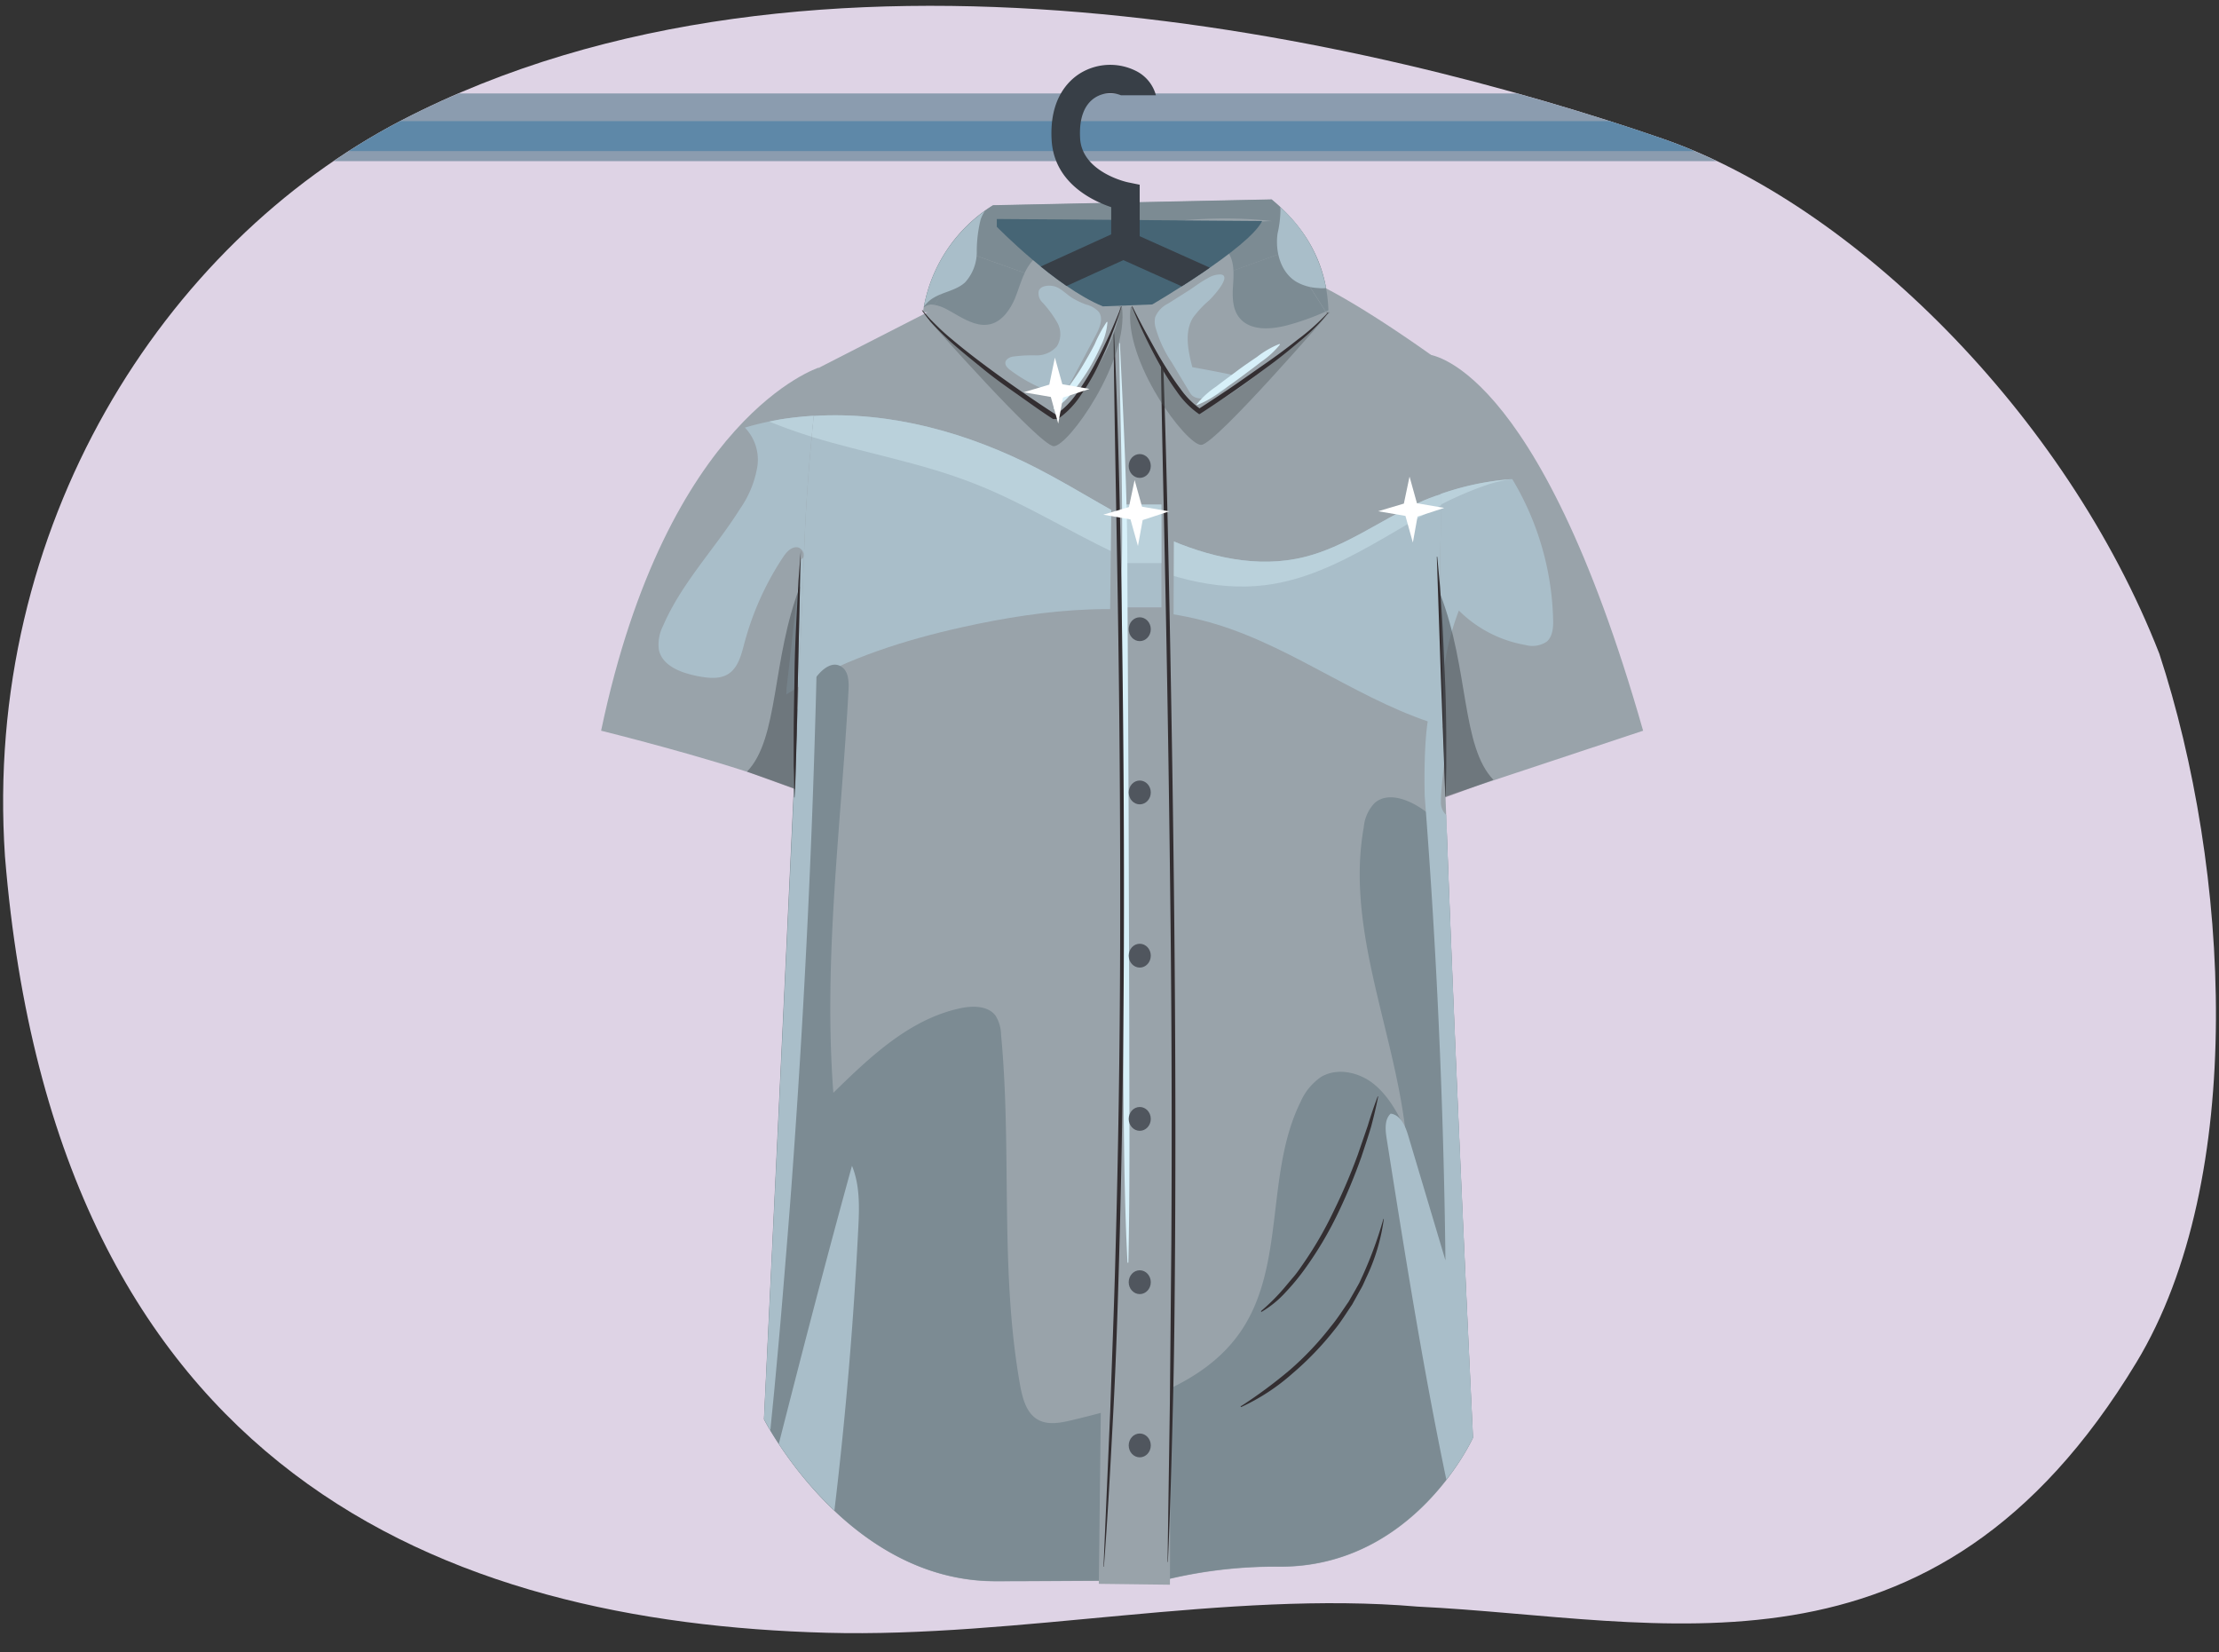
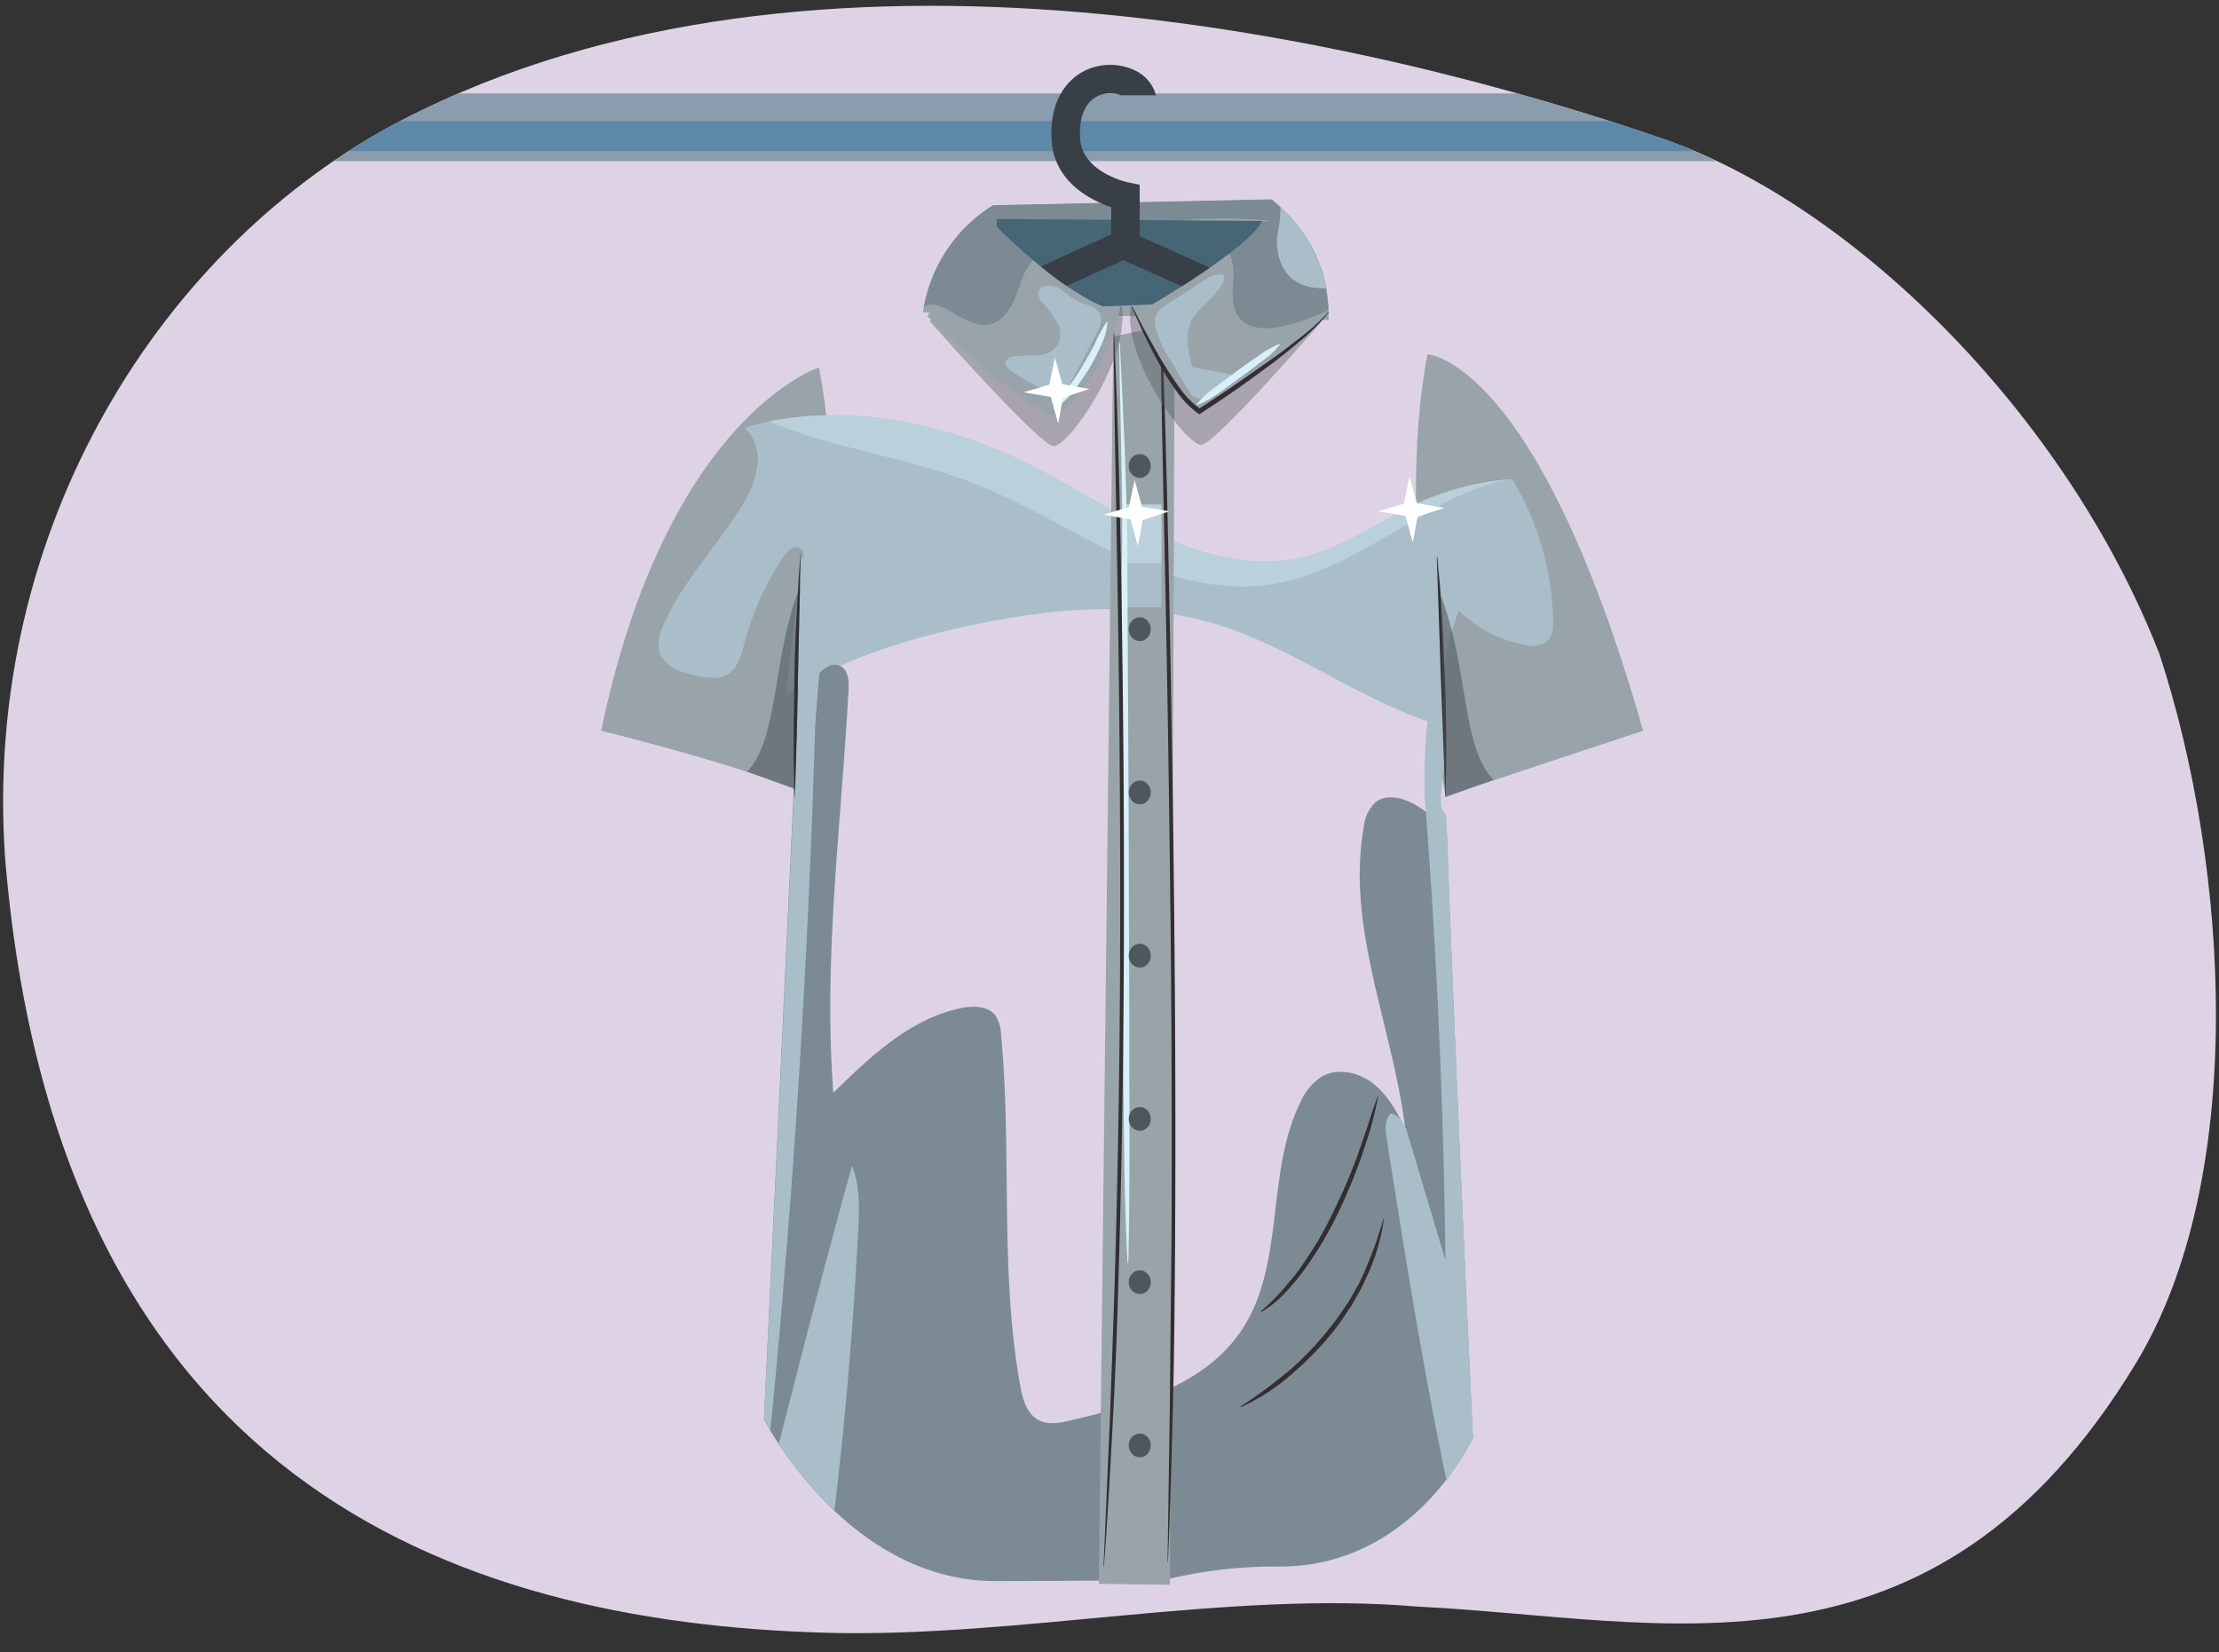
<svg xmlns="http://www.w3.org/2000/svg" width="380" height="282.89" viewBox="0 0 380 282.89">
  <rect x="0" y="0" width="380" height="282.89" fill="#333333" stroke="none" />
  <defs>
    <clipPath id="a">
      <path d="M197.32,52.13s16.55-9.64,18.82-14.29L170.7,37.5v1.33s10.05,10.31,18.17,13.63Z" fill="none" />
    </clipPath>
  </defs>
  <path d="M.85,146.64C9.53,252.86,76.91,277.82,141.59,279.58c32.61.89,68.62-7.28,101.17-4.48,41.76,2,88.22,15.87,123.1-41.82,19-31.43,16-84.53,3.92-121.35-16.07-41.16-52.59-77-85.09-88.19C236.22,7,139.59-16.16,68.8,20.59,27.92,41.82-2.95,90.21.85,146.64Z" fill="#ded3e5" />
  <path d="M244.45,60.68s18.76.65,36.93,64.44l-33.82,11.22S238.61,90.65,244.45,60.68Z" fill="#99a3aa" />
  <path d="M249.83,104.54a21.24,21.24,0,0,0,11.4,5.9,4.42,4.42,0,0,0,3.66-.58c1-.89,1.12-2.41,1.08-3.76a49,49,0,0,0-7-24.07,47.32,47.32,0,0,0-15.35,3.78,262.15,262.15,0,0,0,2.13,38.08l1.38.41A43.37,43.37,0,0,1,249.83,104.54Z" fill="#a9bec9" />
  <path d="M243.53,88.19A59.71,59.71,0,0,1,255,82.9a26.9,26.9,0,0,1,3.76-.85,47.08,47.08,0,0,0-15.17,3.76C243.55,86.6,243.54,87.4,243.53,88.19Z" fill="#bad1db" />
  <path d="M140.25,62.93s-26,8.22-37.31,62.19c0,0,18.09,4.47,29,8.41l6.57,2.37S146.09,92.9,140.25,62.93Z" fill="#99a3aa" />
  <path d="M141.49,71.11a57.8,57.8,0,0,0-7.64.67,50.64,50.64,0,0,0-6.29,1.44,7.92,7.92,0,0,1,2.15,6.57,17.72,17.72,0,0,1-3,7.37c-4.26,6.78-10,12.67-13.16,20a7,7,0,0,0-.72,4.1c.6,2.83,3.94,4,6.78,4.54,1.71.31,3.61.54,5.08-.38,1.71-1.07,2.24-3.25,2.76-5.19A50,50,0,0,1,134,95.55c.57-.87,1.32-1.82,2.37-1.85s1.8,1.64.84,2.06l-2.52,22.17c0,.35,0,.7-.05,1a62.9,62.9,0,0,1,6.55-3.73C142.38,102.56,143.19,86,141.49,71.11Z" fill="#a9bec9" />
  <path d="M141.49,71.11a57.8,57.8,0,0,0-7.64.67c-.7.11-1.4.27-2.1.41a90.06,90.06,0,0,0,10.17,3.44C141.8,74.11,141.66,72.6,141.49,71.11Z" fill="#bad1db" />
  <path d="M68.8,20.59a116.86,116.86,0,0,0-11.67,7H294a91.76,91.76,0,0,0-9.32-3.84C277.4,21.22,269,18.56,259.8,16H78.55Q73.6,18.11,68.8,20.59Z" fill="#8b9caf" />
  <path d="M59.74,25.87H290.18c-1.84-.78-3.67-1.5-5.49-2.13-2.86-1-5.89-2-9.07-3H68.56C65.56,22.29,62.62,24,59.74,25.87Z" fill="#5e88a8" />
-   <path d="M173.81,45.81,140.32,62.93s-2.13,15.74-2.63,32c-.59,19-6.85,148.12-6.85,148.12s14.1,27.72,39.63,27.72c11.94,0,22.12-.19,28.16,0a79.47,79.47,0,0,1,20.63-2.49c23,0,33-22.08,33-22.08S246,117.76,246.66,94.1c.3-11.42-.63-32.63-.63-32.63S226.32,47.1,219.88,46.69C207.43,45.9,173.81,45.81,173.81,45.81Z" fill="#99a3aa" />
  <path d="M223.36,95.38c-8,2-16.49,0-24-3.38S185,84,177.66,80.22c-11.8-6.09-25.12-9.82-38.3-9-.63,6.09-1.4,14.82-1.67,23.7-.12,3.8-.46,12-.94,22.76,8.49-5.05,18.37-8.14,28.09-10.3,14.37-3.18,29.58-4.76,43.64-.43,13.54,4.18,25.12,13.53,38.68,17.41-.42-13.74-.64-24.77-.5-30.23.08-2.89.09-6.2.07-9.54-1.33.47-2.65,1-3.94,1.59C236.26,89.15,230.34,93.67,223.36,95.38Z" fill="#a9bec9" />
  <path d="M242.79,86.15c-6.53,3-12.45,7.52-19.43,9.23-8,2-16.49,0-24-3.38S185,84,177.66,80.22c-11.8-6.09-25.12-9.82-38.3-9-.12,1.11-.24,2.31-.36,3.58,9.2,2.81,18.85,4.45,27.83,8,8.31,3.24,15.91,8,24,11.85s16.95,6.64,25.8,5.55q1.21-.15,2.4-.39c6.45-1.29,12.32-4.45,18-7.71,3.22-1.86,6.44-3.83,9.77-5.58,0-.62,0-1.25,0-1.88C245.4,85,244.08,85.55,242.79,86.15Z" fill="#bad1db" />
  <path d="M243.8,138.71c-2.49-1.77-6.08-3.22-8.39-1.22a6.9,6.9,0,0,0-1.87,4.16c-3.07,17.21,5,34.26,7.1,51.61-1.39-2.87-3-5.77-5.49-7.73s-6.2-2.76-8.93-1.12a10.07,10.07,0,0,0-3.52,4.31c-6,12.15-2.55,27.82-10.11,39.09-6.26,9.32-18.13,12.76-29.05,15.37-1.94.46-4.1.89-5.82-.1-1.94-1.11-2.58-3.54-3-5.73-3.57-19.79-1.39-40.15-3.29-60.16a6.41,6.41,0,0,0-.93-3.26c-1.28-1.72-3.84-1.74-5.93-1.31-8.69,1.8-15.53,8.29-21.86,14.5-1.75-23,1.36-46,2.6-68.95.08-1.51,0-3.35-1.35-4.09-1.77-1-3.71,1-4.75,2.67-.26.43-.52.86-.77,1.29-.64,1.11-1.28,2.26-1.88,3.42-2,43.7-5.74,121.55-5.74,121.55s14.1,27.72,39.63,27.72c11.94,0,22.12-.19,28.16,0a79.47,79.47,0,0,1,20.63-2.49c23,0,33-22.08,33-22.08s-2.85-58.9-4.5-104.27A47.08,47.08,0,0,0,243.8,138.71Z" fill="#7c8b93" />
  <path d="M133.37,247.23a65.9,65.9,0,0,0,9.52,11.42q2.87-24,4.08-48.18c.19-3.66.32-7.46-1.07-10.85C141.53,215.44,137.42,231.33,133.37,247.23Z" fill="#a9bec9" />
-   <path d="M142,105.85a4.59,4.59,0,0,0-1-4.54,18.63,18.63,0,0,0-.91,2c-1.09,2.57-2.09,5.18-3,7.81C135.28,151.4,130.84,243,130.84,243s.37.71,1.08,1.91c.22-2.3.46-4.59.68-6.89.5-5.4,1-10.79,1.44-16.19s.89-10.76,1.3-16.14.78-10.76,1.14-16.14.69-10.81,1-16.22.59-10.82.85-16.23.49-10.78.7-16.17.39-10.83.55-16.25c.08-2.68.16-5.37.22-8.06.06-2.29-.21-4.86.46-7.08C140.66,108.22,141.54,107.14,142,105.85Z" fill="#a9bec9" />
+   <path d="M142,105.85a4.59,4.59,0,0,0-1-4.54,18.63,18.63,0,0,0-.91,2c-1.09,2.57-2.09,5.18-3,7.81C135.28,151.4,130.84,243,130.84,243s.37.71,1.08,1.91c.22-2.3.46-4.59.68-6.89.5-5.4,1-10.79,1.44-16.19s.89-10.76,1.3-16.14.78-10.76,1.14-16.14.69-10.81,1-16.22.59-10.82.85-16.23.49-10.78.7-16.17.39-10.83.55-16.25C140.66,108.22,141.54,107.14,142,105.85Z" fill="#a9bec9" />
  <path d="M252.26,246.16s-2.95-60.94-4.59-106.6a2.9,2.9,0,0,1-.92-2.16c0-2.39.43-4.92.59-7.37q-.08-2.5-.15-4.92a9.14,9.14,0,0,0-2-4.37c-1.58,3.68-1.21,15.63-1.21,15.63q3.09,39.65,3.55,79.44-3.19-10.69-6.38-21.37c-.48-1.62-1.29-3.53-3-3.75-1.08,1-.92,2.77-.69,4.25,3.09,19.53,6.18,39.07,10.22,58.41A40,40,0,0,0,252.26,246.16Z" fill="#a9bec9" />
  <path d="M170.05,35.18a26.07,26.07,0,0,0-12,18.28l69.46,1.33c.19-8.33-3.11-15.17-9.74-20.61Z" fill="#99a3aa" />
  <path d="M227.49,53.14c-.26-7.59-3.55-13.89-9.73-19l-47.71,1a26,26,0,0,0-11.86,17.51,2.25,2.25,0,0,1,1.26-.51,7.47,7.47,0,0,1,3.78,1.38l9.05.17a10.17,10.17,0,0,0,1.53-2.63c.79-1.92,1.26-4,2.46-5.72,2.11-3,6-4.12,9.57-4.93,10.5-2.35,21.33-3.77,32-2.55A17.89,17.89,0,0,0,206.32,42c1.53-.92,3.62.23,4.36,1.85s.57,3.5.46,5.28-.07,3.72,1,5.15c.05.07.11.13.16.19l11.38.22C225,54.25,226.24,53.72,227.49,53.14Z" fill="#7c8b93" />
  <polygon points="188.17 271.2 200.35 271.35 201.16 55.41 190.65 57.61 188.17 271.2" fill="#99a3aa" />
  <rect x="192.36" y="86.4" width="6.53" height="17.6" fill="#a9bec9" />
  <rect x="192.36" y="86.4" width="6.53" height="10.02" fill="#bad1db" />
  <path d="M191.78,58.84c.62,13.07,1.31,26.21,1.28,39.31l.21,39.34.12,39.33c0,13.11.13,26.22-.16,39.33a.08.08,0,0,1-.07.08.09.09,0,0,1-.08-.07c-.67-13.11-.63-26.22-.76-39.34s-.21-26.22-.23-39.33l0-39.33c.27-13.12-.27-26.2-.43-39.33a.07.07,0,0,1,.07-.07.08.08,0,0,1,.08.07Z" fill="#d7f0f9" />
  <path d="M190.75,56c.8,17.68,1.16,35.38,1.41,53.07s.36,35.39.3,53.09-.31,35.39-.81,53.08c-.25,8.85-.53,17.69-1,26.53s-.93,17.67-1.61,26.5a.07.07,0,0,1-.06,0,0,0,0,0,1,0-.05l1.14-26.51c.3-8.85.66-17.68.89-26.53q.74-26.52.81-53.06t-.31-53.08c-.25-17.69-.66-35.38-.83-53.07a0,0,0,0,1,0-.05A0,0,0,0,1,190.75,56Z" fill="#332e31" />
  <path d="M198.7,49.59c.8,18.14,1.21,36.3,1.57,54.45s.65,36.31.83,54.47.24,36.32.13,54.48c-.06,9.08-.13,18.16-.36,27.24s-.45,18.15-.87,27.23c0,0,0,0-.06,0a0,0,0,0,1,0-.05l.4-27.23.25-27.23q.16-27.24-.13-54.47t-.82-54.47c-.36-18.15-.83-36.3-1-54.46a.05.05,0,0,1,.1,0Z" fill="#332e31" />
  <ellipse cx="195.18" cy="79.79" rx="1.89" ry="2.04" fill="#50565e" />
  <ellipse cx="195.18" cy="107.74" rx="1.89" ry="2.04" fill="#50565e" />
  <ellipse cx="195.18" cy="135.69" rx="1.89" ry="2.04" fill="#50565e" />
  <ellipse cx="195.18" cy="163.64" rx="1.89" ry="2.04" fill="#50565e" />
  <ellipse cx="195.18" cy="191.59" rx="1.89" ry="2.04" fill="#50565e" />
  <ellipse cx="195.18" cy="219.55" rx="1.89" ry="2.04" fill="#50565e" />
  <ellipse cx="195.18" cy="247.5" rx="1.89" ry="2.04" fill="#50565e" />
  <path d="M246.13,95.33l.47,5.11.34,5.12c.21,3.42.33,6.84.49,10.25s.21,6.84.24,10.26l0,5.13-.1,5.14a0,0,0,1,1-.06,0l-.77-20.5-.69-20.51a0,0,0,0,1,.06,0Z" fill="#332e31" />
  <path d="M159.12,54.9S178,76.29,180.44,76.4s13-14.63,11.68-23.94Z" fill="#4d5559" opacity="0.38" />
  <path d="M137,100.41c-4.88,12.63-3.58,26.05-9.08,31.72l8.27,3Z" fill="#4d5559" opacity="0.56" />
  <path d="M181,71.52s9.63-9.08,10.82-18.95l-26.08-9.3L158.8,54.13S173.19,68.53,181,71.52Z" fill="#99a3aa" />
-   <path d="M192.05,52.48c-.5,1.77-1.15,3.49-1.81,5.22s-1.44,3.39-2.26,5.06a35.42,35.42,0,0,1-2.83,4.81,15,15,0,0,1-4,4.18l-.82,0c-2.05-1.33-4-2.73-6-4.14s-4-2.82-5.87-4.35-3.8-3.06-5.62-4.69c-.9-.82-1.78-1.67-2.62-2.56a19.83,19.83,0,0,1-2.32-2.84s0,0,0-.06a0,0,0,0,1,.06,0,34.56,34.56,0,0,0,5.17,5.09c1.86,1.56,3.78,3.05,5.73,4.5,3.9,2.89,7.9,5.65,12,8.32h-.09a14.51,14.51,0,0,0,3.79-3.9,43.68,43.68,0,0,0,2.88-4.67,90,90,0,0,0,4.58-10s0,0,.06,0A0,0,0,0,1,192.05,52.48Z" fill="#332e31" />
  <path d="M227.72,53.46s-19.51,22.61-22,22.72-13.39-14.3-12.09-23.61Z" fill="#4d5559" opacity="0.38" />
  <path d="M205.32,70.52S199.15,64.1,194,52.57L220.44,43l6.92,10.86S213.65,66.87,205.32,70.52Z" fill="#99a3aa" />
  <path d="M193.89,52.45c.84,1.63,1.66,3.26,2.55,4.86s1.74,3.2,2.69,4.75,1.92,3.07,3,4.5a14.36,14.36,0,0,0,3.67,3.63H205c1.94-1.27,3.91-2.54,5.83-3.85s3.82-2.67,5.74-4,3.79-2.71,5.61-4.16a37.57,37.57,0,0,0,5.2-4.64,0,0,0,0,1,.06,0s0,0,0,.06a33.71,33.71,0,0,1-5,4.95c-1.78,1.52-3.63,3-5.5,4.36q-5.62,4.19-11.51,8h-.09A14.91,14.91,0,0,1,201.5,67a45,45,0,0,1-2.95-4.65,91.74,91.74,0,0,1-4.74-9.9,0,0,0,0,1,0-.06S193.88,52.43,193.89,52.45Z" fill="#332e31" />
  <path d="M197.32,52.13s16.55-9.64,18.82-14.29L170.7,37.5v1.33s10.05,10.31,18.17,13.63Z" fill="#466575" />
  <path d="M246.67,101.81c4.88,12.64,3.58,26.06,9.08,31.72l-8.27,3Z" fill="#4d5559" opacity="0.56" />
  <path d="M136,136.51c0-1.76,0-3.52-.08-5.28v-5.29c0-3.52.1-7,.14-10.56s.21-7,.39-10.55l.28-5.28.4-5.27a0,0,0,0,1,0,0s0,0,0,0l-.47,21.12L136.44,126c-.11,3.52-.18,7-.38,10.56a0,0,0,0,1,0,0S136,136.53,136,136.51Z" fill="#332e31" />
  <path d="M212.58,240.74a81.93,81.93,0,0,0,8.29-6.15,52,52,0,0,0,7.06-7.48c1.1-1.32,2-2.77,3-4.19l1.28-2.23c.2-.38.43-.74.62-1.13l.54-1.17a69.05,69.05,0,0,0,3.54-9.68,0,0,0,0,1,.06,0,.06.06,0,0,1,0,.06,33.6,33.6,0,0,1-3,10l-.54,1.19c-.18.4-.41.77-.62,1.15l-1.27,2.29c-1,1.45-1.89,2.94-3,4.29a52.56,52.56,0,0,1-7.24,7.52,35.57,35.57,0,0,1-8.71,5.7,0,0,0,0,1-.06,0A.06.06,0,0,1,212.58,240.74Z" fill="#332e31" />
  <path d="M216,224.45a33.78,33.78,0,0,0,3.75-3.72c.58-.66,1.12-1.35,1.69-2s1.08-1.39,1.58-2.12a63.4,63.4,0,0,0,5.32-9.13,99.54,99.54,0,0,0,4.17-9.73l1.72-5q.76-2.53,1.7-5a.06.06,0,0,1,.07,0,.07.07,0,0,1,0,.06q-.52,2.61-1.22,5.19c-.51,1.7-1.08,3.39-1.64,5.08a96.11,96.11,0,0,1-4.11,9.85,62.15,62.15,0,0,1-5.46,9.19,38.56,38.56,0,0,1-3.4,4.14,17.57,17.57,0,0,1-4.15,3.38,0,0,0,0,1-.06,0,0,0,0,0,1,0-.06Z" fill="#332e31" />
  <path d="M194.64,12.2a9.85,9.85,0,0,0-9.71.38c-2,1.26-5.25,4.4-4.84,11.4.42,7.27,6.86,10.36,10.2,11.49v5.37a2.44,2.44,0,0,0,4.88,0V31.63l-1.95-.4c-.08,0-7.91-1.68-8.25-7.53-.2-3.39.69-5.8,2.58-7a4.87,4.87,0,0,1,4.4-.39h6A6.57,6.57,0,0,0,194.64,12.2Z" fill="#383f47" />
  <g clip-path="url(#a)">
    <path d="M140.37,68a2.44,2.44,0,0,1-1-4.66l52-23.7a2.43,2.43,0,0,1,2,0l50.52,22.65a2.44,2.44,0,0,1-1,4.67L140.39,68Zm52-23.46L151.85,63l79.85-.81Z" fill="#383f47" />
  </g>
  <path d="M165.72,43.27,160,52.21c1.44.18,2.95,1.23,4.14,1.89,1.68.92,3.56,1.9,5.53,1.39S173,53,173.81,51.1c.59-1.43,1-3,1.67-4.35Z" fill="#7c8b93" />
  <path d="M220.44,43l-9.21,3.32a26.11,26.11,0,0,1-.09,2.8c-.1,1.79-.07,3.72,1,5.15,1.8,2.44,5.49,2.19,8.41,1.4A43.58,43.58,0,0,0,227,53.36Z" fill="#7c8b93" />
  <path d="M200,52a4.51,4.51,0,0,0-2.18,2.32,3.63,3.63,0,0,0,.05,1.7,20.28,20.28,0,0,0,2.77,6l3,5a3.19,3.19,0,0,0,.56.75,2.44,2.44,0,0,0,1.71.44A6.24,6.24,0,0,0,211,65.14a.86.86,0,0,0,.14-.65c-.1-.28-.43-.38-.72-.43-2.08-.43-4.16-.82-6.24-1.19-.72-2.81-1.39-6,.11-8.46a17.25,17.25,0,0,1,2.8-3c.52-.51,3.93-4.13,2-4.41a4,4,0,0,0-2.22.61c-1.07.56-2.07,1.3-3.09,2Z" fill="#a9bec9" />
  <path d="M186,52.15a4.32,4.32,0,0,1,2.17,1.26c.81,1.13.17,2.68-.48,3.91l-4.91,9.24c-.24.44-.53.93-1,1a1.54,1.54,0,0,1-.76-.11,25.87,25.87,0,0,1-8-4.07c-.44-.33-.92-.78-.85-1.32s.71-.9,1.27-1a25.35,25.35,0,0,1,4-.21A4.58,4.58,0,0,0,181,59.29a4,4,0,0,0,.05-4.06,19,19,0,0,0-2.52-3.43,2.14,2.14,0,0,1-.64-2c.37-1,2-1,2.82-.73,1.07.36,2,1.41,3,2A13.78,13.78,0,0,0,186,52.15Z" fill="#a9bec9" />
  <path d="M205,69.15a14.78,14.78,0,0,1,3.24-2.94c1.15-.89,2.32-1.74,3.48-2.61s2.36-1.69,3.56-2.5a15.49,15.49,0,0,1,3.79-2.19.08.08,0,0,1,.1.05.09.09,0,0,1,0,.07A15.52,15.52,0,0,1,215.91,62c-1.14.89-2.31,1.75-3.48,2.62s-2.35,1.69-3.55,2.51a14.57,14.57,0,0,1-3.8,2.18.07.07,0,0,1-.09,0A.06.06,0,0,1,205,69.15Z" fill="#d7f0f9" />
  <path d="M189.65,55.16a11.08,11.08,0,0,1-1.23,4.27,34.92,34.92,0,0,1-2.06,3.93A34.47,34.47,0,0,1,183.77,67a11.57,11.57,0,0,1-3.24,3,.08.08,0,0,1-.11,0,.09.09,0,0,1,0-.07,26.64,26.64,0,0,1,2.5-3.59c.85-1.16,1.67-2.35,2.41-3.59s1.45-2.48,2.11-3.76a23.91,23.91,0,0,1,2.07-3.85.08.08,0,0,1,.11,0A.09.09,0,0,1,189.65,55.16Z" fill="#d7f0f9" />
-   <path d="M168.65,36.14a25.87,25.87,0,0,0-10.4,16.3,9.6,9.6,0,0,1,.82-.87c1.76-1.55,4.48-1.63,6.2-3.22a7.71,7.71,0,0,0,2-5.15,22.71,22.71,0,0,1,.66-5.6A6.43,6.43,0,0,1,168.65,36.14Z" fill="#a9bec9" />
  <path d="M219.22,35.46c0,.14.05.28.06.42a19.17,19.17,0,0,1-.5,4.11c-.43,3.08.52,6.59,3.16,8.23a8.25,8.25,0,0,0,3.83,1.1,4.71,4.71,0,0,0,1.3,0A24.54,24.54,0,0,0,219.22,35.46Z" fill="#a9bec9" />
  <polygon points="194.3 82.2 193.33 86.82 188.94 88.13 193.6 88.94 194.87 93.5 195.68 89.05 200.23 87.56 195.57 86.76 194.3 82.2" fill="#fff" />
  <polygon points="180.65 61.23 179.69 65.86 175.29 67.17 179.95 67.97 181.22 72.53 182.03 68.08 186.58 66.6 181.92 65.79 180.65 61.23" fill="#fff" />
  <polygon points="241.38 81.61 240.41 86.23 236.01 87.54 240.68 88.34 241.95 92.9 242.75 88.46 247.31 86.97 242.65 86.17 241.38 81.61" fill="#fff" />
</svg>